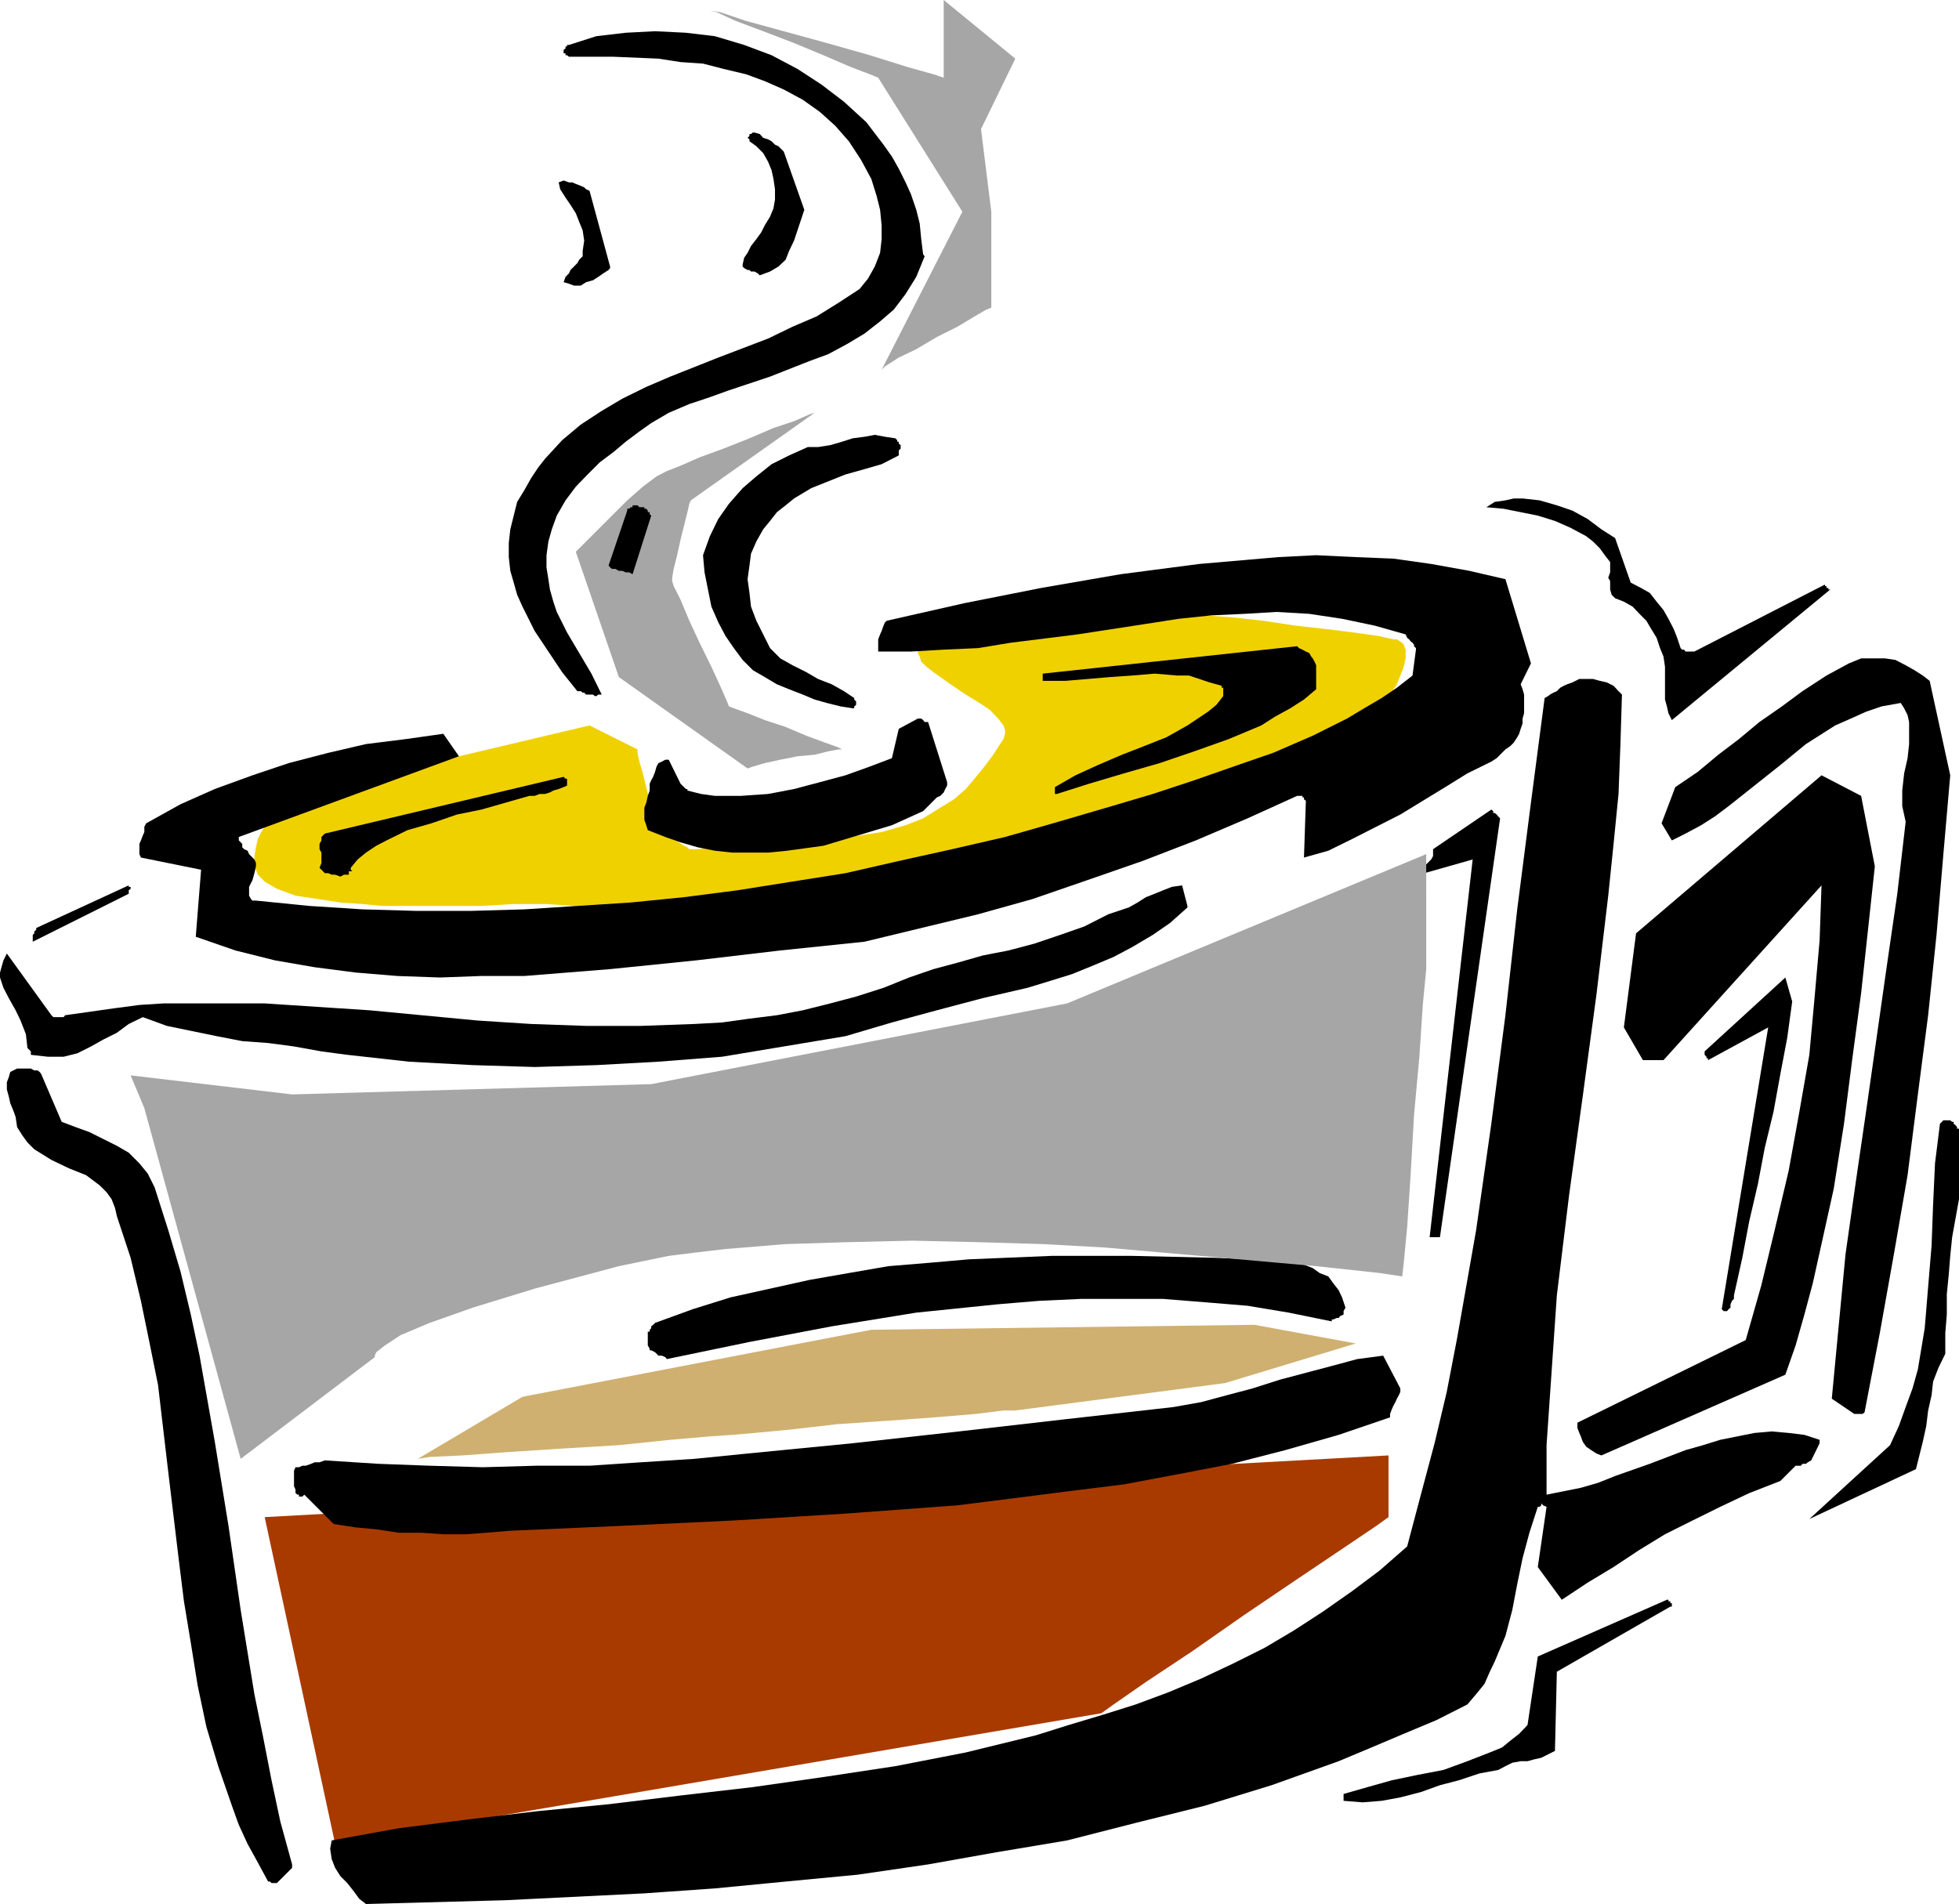
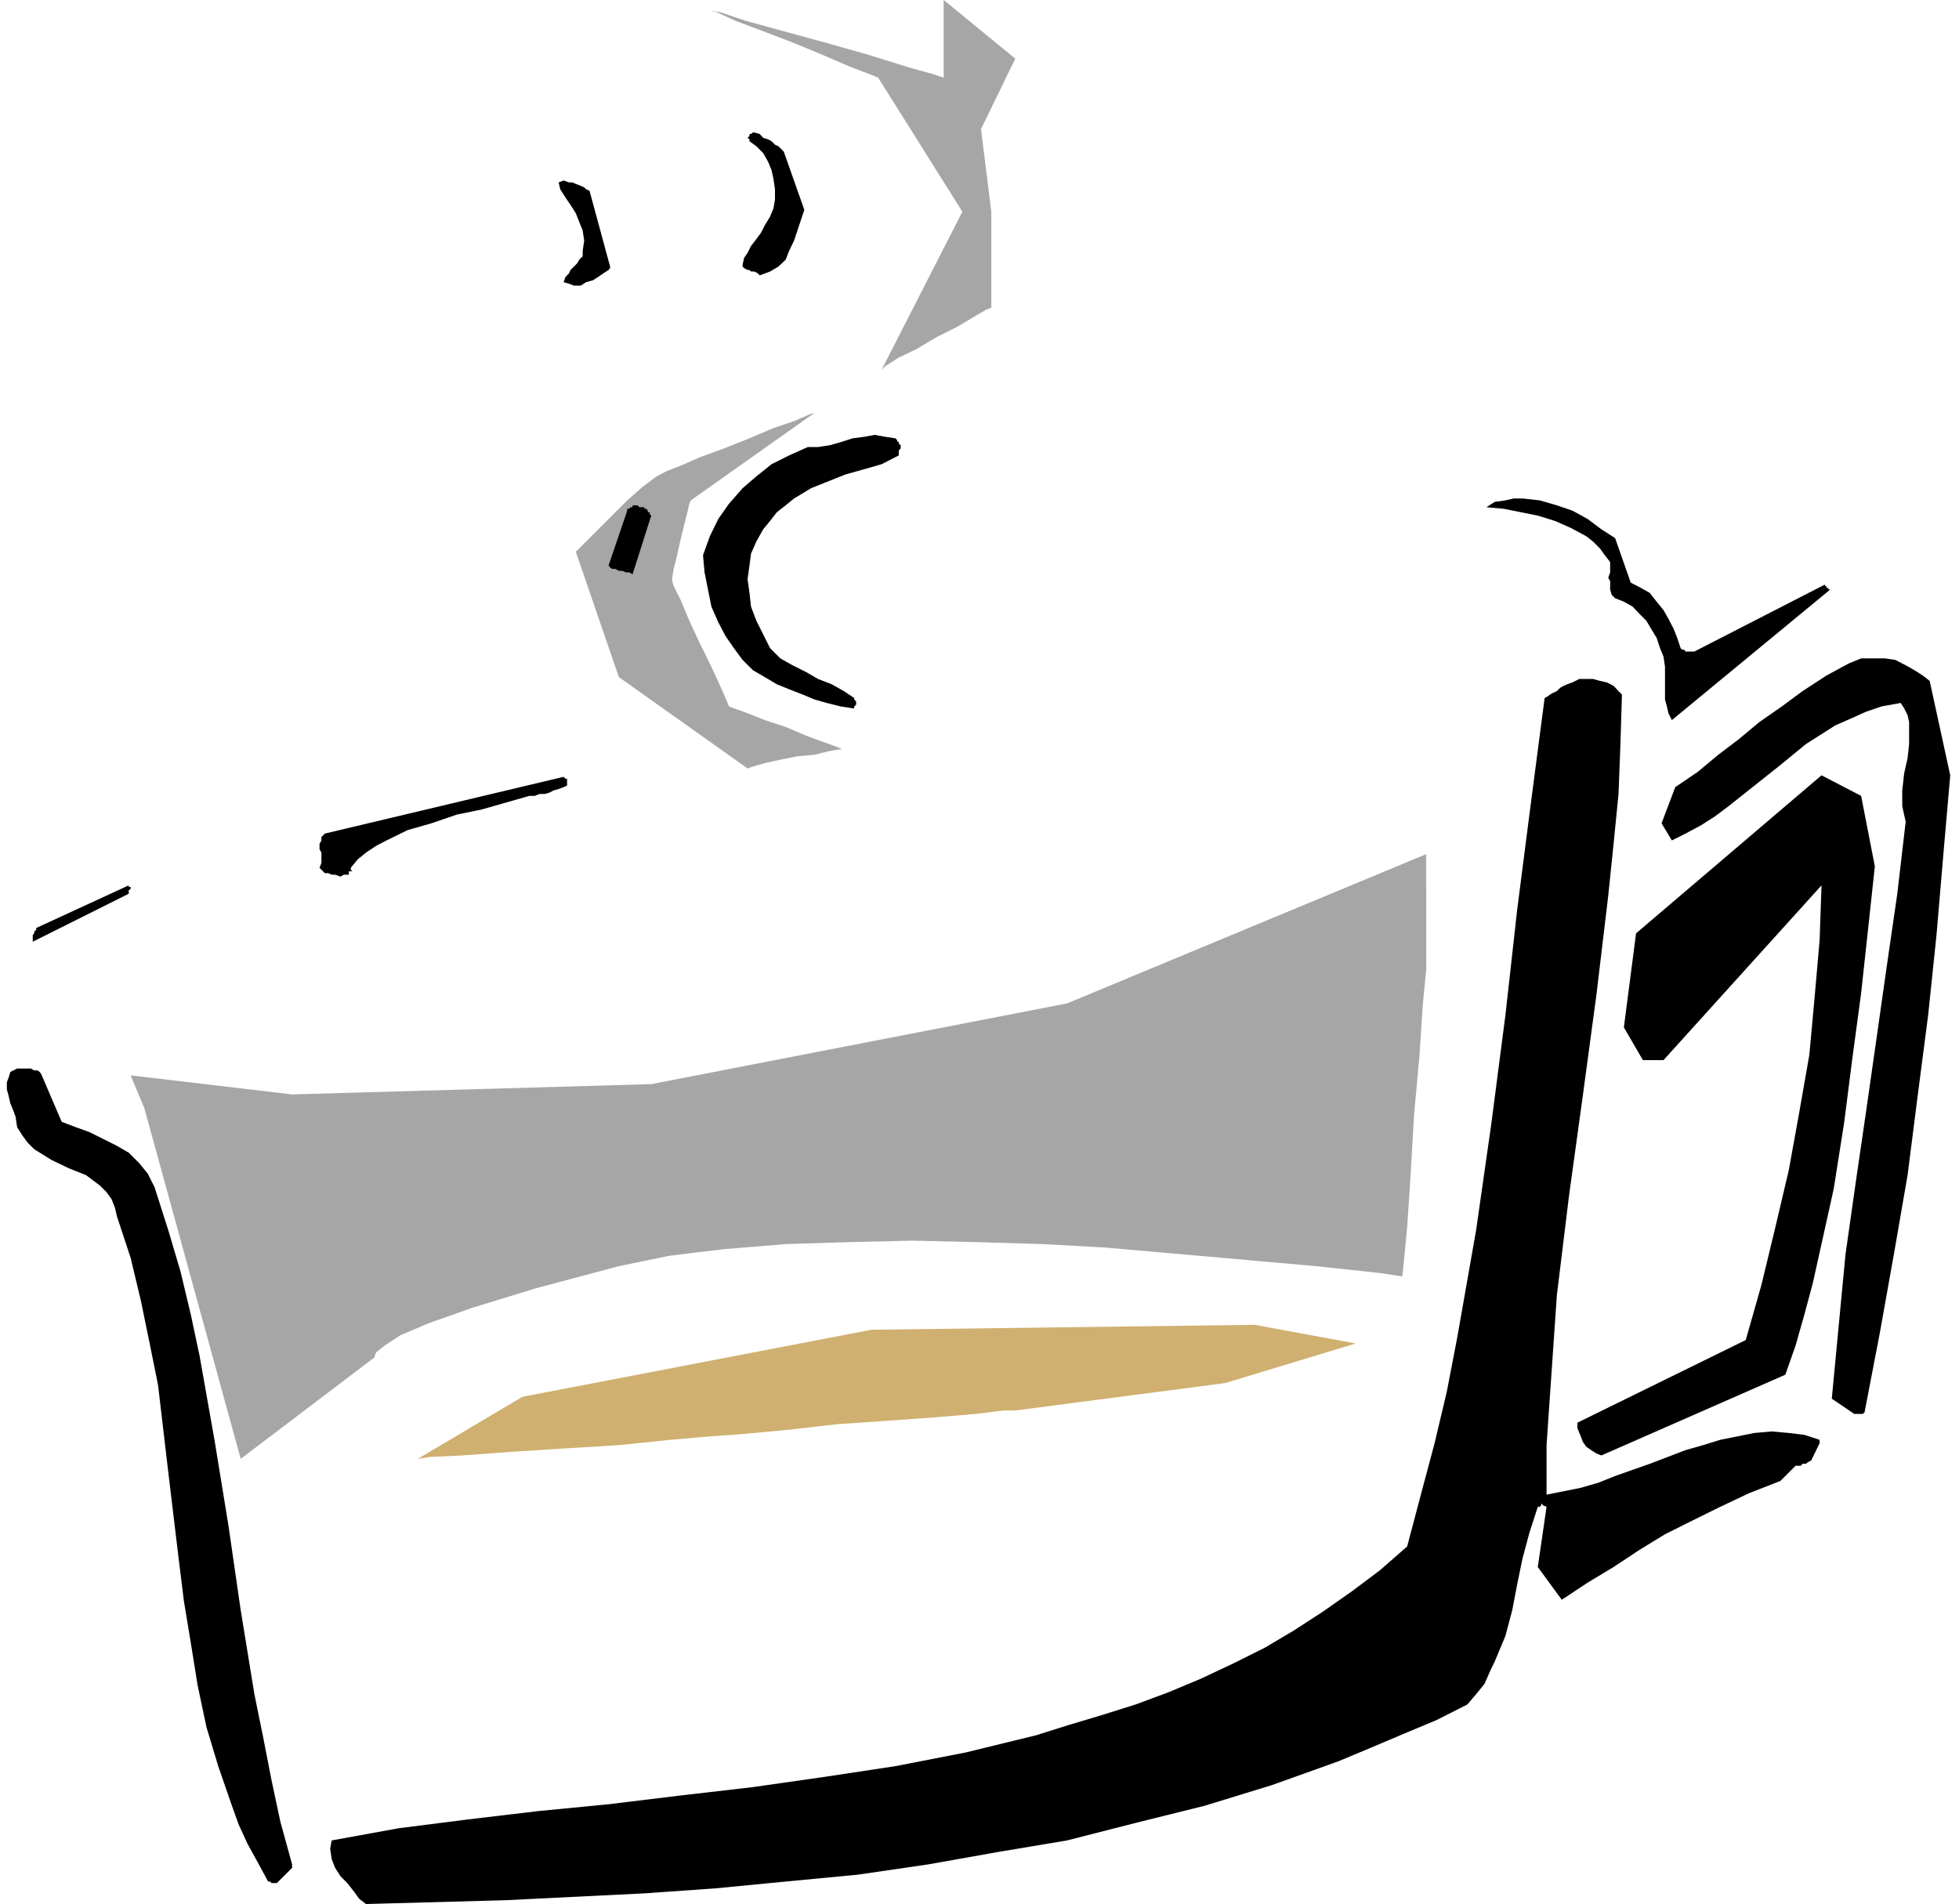
<svg xmlns="http://www.w3.org/2000/svg" height="480" viewBox="0 0 370.368 360" width="493.824">
  <path style="fill:#a6a6a6" d="m253.79 386.24-24.336-17.28-8.136-23.687.648-.648 1.296-1.296 2.304-2.304 2.592-2.592 2.88-2.88 2.952-2.592 2.592-1.944 1.944-1.008 2.592-1.008 3.6-1.584 4.536-1.656 4.896-1.944 4.536-1.944 3.888-1.296 2.952-1.296.936-.288-23.4 16.56-.288.648-.36 1.584-.648 2.592-.648 2.592-.648 2.952-.648 2.592-.288 1.656v.648l.288.936 1.296 2.592 1.656 3.96 1.944 4.176 2.232 4.536 1.656 3.6 1.296 2.952.36.936.936.36 2.592.936 3.24 1.296 3.96 1.296 3.888 1.656 3.528 1.296 2.592.936.648.36h-.648l-1.944.36-2.592.648-3.24.288-3.24.648-2.952.648-2.232.648z" transform="translate(-112.454 -240.945)" />
-   <path style="fill:#f0d100" d="m223.91 378.105-34.416 8.136-27 10.728v.288l-.648 1.008-.648 1.296-.36 1.584-.288 1.656v1.584l.288 1.008.36.936.648.648.648.648 2.304 1.368 3.528 1.296 4.248.648 4.248.648 4.176.288 3.6.36h18.864l6.12-.36h6.192l5.184.36h3.96l4.824.288 7.848-.288 10.008-1.008 10.44-.648 10.368-.936 8.784-1.008 5.832-.648 2.304-.36 2.952-.288 7.128-1.656 10.008-2.592 11.664-2.592 11.736-2.592 10.08-2.232 7.128-1.656 2.592-.648 1.296-1.008 2.952-2.232 4.536-3.6 4.896-3.888 4.824-4.248 4.608-3.24 2.88-2.592 1.296-.936v-.36l.648-.936.648-1.656.648-1.656.36-1.584v-1.656l-.36-.936-.288-.36-1.008-.648h-.648l-2.88-.648-4.608-.648-5.184-.648-5.832-.648-6.192-.936-5.832-.648-5.184-.36h-8.784l-6.192.648-7.128.648-7.776 1.008-6.84.648-6.12.648-4.248.648-1.296.288h-1.584l-1.656.36-1.296.288-.648.36-.288.288-.36.648v.648l.36.648.288 1.008 1.008.936 1.296 1.008 3.24 2.304 2.88 1.944 2.592 1.584 1.944 1.296 1.584 1.656 1.008 1.296.288.936v.648l-.288 1.008-.648.936-1.296 2.016-1.656 2.232-1.584 1.944-1.944 2.304-2.232 1.944-2.592 1.584-3.24 2.016-3.312 1.296-4.536 1.296-6.192.936-6.48.648-6.84.648-6.48.648h-5.184l-3.888.36h-1.296l-.36-.36-.648-.288-.936-.648-1.008-1.008-1.296-.648-.936-.936-.648-.36-.36-.288-.288-.648-.36-1.656-.648-2.304-.648-2.592-.648-2.592-.648-2.232-.36-1.656v-.648z" transform="translate(-112.454 -240.945)" />
  <path style="fill:#cfb070" d="m211.238 505.04 65.952-12.671 72.432-.936 19.152 3.528-24.696 7.488-39.672 5.184h-2.232l-5.184.648-7.776.648-9.072.648-9.432.648-8.784 1.008-6.84.648-4.176.36-4.248.288-7.488.648-9.72 1.008-10.728.648-10.08.648-8.784.648-6.192.288-2.232.36z" transform="translate(-112.454 -240.945)" />
-   <path style="fill:#a83a00" d="m162.494 527.793 13.32 61.776 144.864-24.696 2.304-1.656 6.12-4.248 8.784-5.832 9.792-6.84 10.008-6.768 8.784-5.904 6.192-4.176 2.304-1.656v-11.664z" transform="translate(-112.454 -240.945)" />
-   <path style="fill:#000" d="M482.822 467.673v-13.32h-.36v-.288l-.288-.36-.36-.288v-.36h-.288l-.36-.288h-1.296l-.288.288-.36.36-.936 7.488-.36 7.776-.288 7.776-.648 7.776-.648 7.848-1.296 7.776-1.008 3.6-1.296 3.528-1.296 3.6-1.656 3.6-15.264 13.968 20.16-9.432.648-2.592.648-2.592.648-2.952.36-2.952.648-2.88.288-2.592 1.008-2.592 1.296-2.664v-3.888l.288-3.528V485.6l.36-3.6.288-3.6.36-3.528.648-3.6z" transform="translate(-112.454 -240.945)" />
  <path style="fill:#000" d="m481.166 387.537-3.888-17.856-1.296-1.008-1.584-1.008-1.656-.936-1.944-1.008-1.944-.288h-4.536l-2.304.936-4.248 2.304-4.536 2.952-3.888 2.88-4.248 2.952-3.888 3.24-3.888 2.952-3.888 3.24-4.248 2.88-2.592 6.84 1.944 3.24 2.592-1.296 2.952-1.584 2.592-1.656 2.592-1.944 4.896-3.888 4.896-3.888 4.824-3.96 5.544-3.528 2.952-1.296 2.88-1.296 2.952-1.008 3.6-.648.648 1.008.648 1.296.288 1.296v4.176l-.288 2.664-.648 2.88-.36 3.24v2.952l.648 2.952-1.584 13.608-2.016 13.896-1.944 13.68-1.944 13.608-1.944 13.32-1.944 13.68-1.296 13.608-1.296 13.68 4.248 2.88h1.584l.36-.288 2.88-14.976 2.664-14.904 2.592-14.976 1.944-15.264 1.944-14.976 1.584-15.192 1.296-15.264z" transform="translate(-112.454 -240.945)" />
  <path style="fill:#000" d="m466.91 404.745-2.592-13.32-7.488-3.888-35.064 29.88-2.304 17.784 3.6 6.192h3.888l29.88-33.048-.36 10.368-.936 10.656-1.008 11.016-1.944 11.088-1.944 10.728-2.592 11.016-2.592 10.728-2.952 10.368-31.824 15.624v1.008l.36.936.288.648.36 1.008.648.936.936.648 1.008.648.936.36 34.776-15.264 1.944-5.544 1.656-5.832 1.584-5.904 1.296-5.832 2.664-12.024 1.944-12.312 1.584-12.384 1.656-12.312 1.296-11.952zm-8.784-52.632h-.36v-.36h-.288v-.288l-24.696 12.672h-1.656l-.288-.36h-.36l-.288-.288-.648-1.944-.648-1.656-1.008-1.944-.936-1.656-1.296-1.584-1.296-1.656-1.656-.936-1.944-1.008-2.952-8.424-2.592-1.656-2.592-1.944-2.88-1.584-2.952-1.008-3.24-.936-3.24-.36h-1.656l-1.584.36-2.016.288-1.584 1.008 3.24.288 3.24.648 3.24.648 3.24 1.008 2.952 1.296 2.952 1.584 1.296 1.008 1.296 1.296.936 1.296 1.008 1.296v1.944l-.36 1.008.36.648v1.584l.288 1.008.648.648 1.656.648 1.656.936 1.296 1.368 1.296 1.296.936 1.584 1.008 1.656.648 1.944.648 1.584.288 1.944v6.192l.36 1.296.288 1.296.648 1.296 29.952-24.696h-.36v-.288z" transform="translate(-112.454 -240.945)" />
  <path style="fill:#000" d="m456.47 513.177-2.88-.936-2.952-.36-3.24-.288-3.24.288-3.24.648-3.24.648-3.24 1.008-3.312.936-6.768 2.592-6.552 2.304-3.24 1.296-3.24.936-3.24.648-3.24.648v-9.36l.648-9.432.648-9.432.648-9.432 2.304-18.864 2.592-18.792 2.592-19.224 2.232-18.72 1.008-9.792.936-9.432.36-9.432.288-9.36-.648-.648-.936-1.008-1.296-.648-1.296-.288-1.296-.36h-2.592l-1.296.648-1.008.36-.648.288-.648.36-.648.648-.648.288-.648.36-.36.288-.648.36-2.592 19.8-2.592 20.16-2.232 20.016-2.664 20.52-2.88 20.16-3.6 20.448-1.944 10.08-2.304 9.72-2.592 9.72-2.592 9.792-5.184 4.536-5.184 3.888-5.544 3.888-5.544 3.6-5.472 3.24-5.904 2.952-6.12 2.88-6.192 2.592-6.192 2.304-6.192 1.944-6.48 1.944-6.192 1.944-13.248 3.24-13.32 2.592-13.32 2.016-13.608 1.944-13.68 1.584-13.608 1.656-13.32 1.296-13.32 1.584-13.032 1.656-12.672 2.304-.288 1.584.288 1.944.648 1.656 1.008 1.584 1.296 1.296 1.296 1.656.936 1.296 1.296 1.008 26.352-.72 26.28-1.296 13.32-.936 13.392-1.296 13.608-1.296 13.32-1.944 12.96-2.304 13.32-2.232 12.96-3.312 13.032-3.24 12.672-3.888 12.672-4.536 6.192-2.592 6.12-2.592 6.192-2.592 5.832-2.952 1.656-1.944 1.584-1.944 1.008-2.304.936-1.944 2.016-4.824 1.296-4.896.936-4.896 1.008-4.896 1.296-4.824 1.584-4.896h.36l.288-.288v-.36l.36.36.648.288-1.656 11.376 4.536 6.192 4.896-3.24 4.896-2.952 4.896-3.24 4.824-2.952 5.184-2.592 5.256-2.592 5.472-2.592 5.904-2.304 2.88-2.88h1.008l.288-.36h.648l.36-.288.648-.36 1.584-3.24v-.648z" transform="translate(-112.454 -240.945)" />
-   <path style="fill:#000" d="m451.286 430.305-1.296-4.536-15.264 13.968v.648l.36.36v.288h.288v.36l11.376-6.192-8.784 53.28.36.36h.648l.288-.36.36-.288v-.648l.288-.648.36-.36v-.648l1.584-7.128 1.296-6.84 1.656-7.128 1.296-6.84 1.656-6.84 1.296-7.128 1.296-6.84zm-23.04 113.4h-.36v-.288h-.288l-24.408 10.728-1.944 12.96-1.584 1.656-1.656 1.296-1.584 1.296-2.304.936-4.248 1.656-4.536 1.656-4.896.936-4.824 1.008-4.608 1.296-4.536 1.296v1.296l3.6.288 3.6-.288 3.528-.648 3.888-1.008 3.6-1.296 3.6-.936 3.888-1.296 3.528-.648 1.368-.72 1.296-.648 1.584-.288h1.296l1.296-.36 1.296-.288 1.296-.648 1.296-.648.36-14.976 21.456-12.312h.288v-.648h-.288zm-26.352-177.336-4.824-15.912-6.84-1.584-7.2-1.296-7.128-1.008-7.128-.288-7.488-.36-7.128.36-7.488.648-7.488.648-14.904 1.944-14.976 2.592-14.544 2.88-14.616 3.312-.36.288-.288.648-.36 1.008-.288.648-.36.936v2.304h6.192l6.192-.36 6.48-.288 6.12-1.008 12.672-1.584 12.672-1.944 6.48-1.008 6.192-.648 6.192-.288 6.12-.36 6.192.36 6.192.936 6.192 1.296 5.832 1.656.288.648.36.288.288.36.36.288.288.36v.288l.36.36v.288l-.648 4.896-2.952 2.304-2.88 1.944-3.312 1.944-3.24 1.944-6.48 3.24-7.488 3.24-7.488 2.592-7.416 2.592-7.848 2.592-7.776 2.304-10.08 2.952-10.08 2.88-10.008 2.304-10.08 2.232-10.08 2.304-10.008 1.584-10.44 1.656-10.08 1.296-10.08 1.008-10.08.648-10.008.648-10.08.288h-10.44l-10.08-.288-10.08-.648-10.08-1.008h-.648l-.288-.288-.36-.648v-1.656l.648-1.296.36-1.296.288-1.296v-.648l-.288-.648-.36-.36-.648-.648-.288-.648-.648-.288-.36-.36v-.648l-.288-.288-.36-.36v-.649l41.616-15.264-2.952-4.248-7.128 1.008-7.488.936-7.128 1.656-7.488 1.944-6.84 2.304-7.128 2.592-6.48 2.88-6.48 3.6-.36.648v1.008l-.288.648-.36.936-.288.648v1.944l.288.648 11.376 2.304-1.008 12.672 7.488 2.592 7.488 1.872 7.488 1.296 7.776 1.008 7.848.648 8.064.288 7.848-.288h8.136l16.2-1.296 16.272-1.656 15.912-1.872L275.894 419l10.728-2.592 10.728-2.592 10.296-2.88 10.44-3.6 10.368-3.6 10.08-3.888 9.792-4.176 9.36-4.248h1.008v.288h.288v.36l.36.288-.36 10.728 4.608-1.296 4.536-2.232 4.536-2.304 4.536-2.304 4.248-2.592 4.248-2.592 4.176-2.592 4.536-2.232 1.008-.648 1.008-1.008.648-.648.936-.648.648-.648.648-1.008.36-.648.288-.936.36-1.008v-.936l.288-1.008v-3.527l-.288-1.008-.36-.936zm-5.832 29.304-.36-.36-.288-.36-.36-.288h-.288v-.36l-.36-.288-11.016 7.488v1.296l-.36.648-.288.288-.648.648-.36.36v1.296l9.144-2.592-8.136 71.424h1.944zm-18.864 107.784-3.24-6.192-4.896.648-4.824 1.296-4.896 1.296-4.896 1.296-5.184 1.656-4.896 1.296-4.824 1.296-5.256.936-20.448 2.304-20.088 2.304-20.088 2.232-19.872 1.944-10.08 1.008-10.08.648-9.72.648h-10.08l-10.08.288-10.08-.288-9.72-.36-10.08-.648-1.008.36h-.936l-.648.288-1.008.36h-.648l-.648.288h-.648l-.288.648v2.951l.288.648v.648l.36.288h.288v.36h.648l.36-.36 5.544 5.544 4.176.648 3.888.36 4.248.648h4.248l4.176.288h4.248l3.888-.288 4.248-.36 21.096-.936 21.168-1.008 21.096-1.296 21.456-1.584 10.296-1.296 10.728-1.368 10.44-1.296 10.368-1.944 10.08-1.944 10.08-2.592 10.08-2.88 9.72-3.312v-.648l.36-.936.288-.648.36-.648.288-.648.36-.648.288-.648zm-10.368-15.264-.648-1.944-.648-1.368-1.008-1.296-.936-1.296-1.656-.648-1.296-.936-1.656-.648-1.584-.648-15.264-.648-15.624-.36h-15.264l-15.552.648-7.416.648-7.848.648-7.488 1.296-7.416 1.296-7.488 1.656-7.488 1.656-7.128 2.232-7.128 2.592-.36.36-.36.288v.36l-.288.288v.36h-.36v2.591l.36.648v.288h.288l.72.36.288.288.36.36h.648l.648.288.288.36 15.624-3.24 15.552-2.952 15.984-2.592 15.48-1.584 7.776-.648 7.848-.36h15.552l8.136.648 7.848.648 7.776 1.296 8.136 1.656v-.36h.288l.648-.288h.36l.288-.36.648-.288v-.648z" transform="translate(-112.454 -240.945)" />
-   <path style="fill:#000" d="M361.286 370.617v-3.888l-.288-.648-.36-.648-.288-.36-.36-.648-.648-.288-.648-.36-.648-.288-.36-.36-48.096 5.184v1.367h4.248l4.248-.36 4.248-.36 4.176-.288 4.248-.36 4.248.36h2.232l1.944.648 1.944.648 2.304.648v.36h.288v1.584l-1.296 1.656-1.584 1.296-1.944 1.296-1.944 1.296-3.96 2.232-4.176 1.656-4.248 1.656-4.536 1.944-4.248 1.944-3.888 2.232v1.296h.36l6.12-1.944 6.552-1.944 6.768-1.944 6.552-2.232 6.48-2.304 6.192-2.592 2.592-1.656 2.88-1.584 2.592-1.656 2.304-1.944v-.647zm-24.336 41.616-1.008-3.888-1.944.288-1.656.648-1.584.648-1.656.648-1.584 1.008-1.656.936-1.944.648-1.944.648-4.536 2.304-4.536 1.584-4.896 1.656-4.896 1.296-4.824.936-4.536 1.296-4.824 1.296-4.608 1.584-4.824 1.944-5.184 1.656-4.896 1.296-5.184 1.296-4.896.936-5.184.648-5.184.72-5.256.288-10.08.36h-10.368l-10.368-.36-10.08-.648-20.52-1.944-19.8-1.296h-19.152l-4.536.288-4.896.648-4.536.648-4.608.648-.288.36h-1.944l-.36-.36-8.424-11.664-.648 1.296-.288 1.008-.36 1.296v.936l.648 1.944 1.008 1.944 1.296 2.304.936 1.944 1.008 2.592.288 2.592.36.36.288.288v.648l3.24.36h2.952l2.592-.648 2.592-1.296 2.304-1.296 2.592-1.296 2.232-1.656 2.664-1.296 4.536 1.656 4.536.936 4.896 1.008 4.824.936 4.896.36 4.896.648 5.184.936 4.896.648 11.664 1.296 12.024.648 11.736.36 11.664-.36 11.736-.648 12.024-.936 11.664-1.944 11.664-1.944 8.784-2.592 8.496-2.304 8.712-2.304 8.424-1.944 4.248-1.296 4.176-1.296 3.888-1.584 3.96-1.656 3.528-1.872 3.888-2.304 3.24-2.232 3.312-2.952v-.288zm-45.432-23.4-3.6-11.376h-.648l-.288-.36-.36-.288h-.648l-3.6 1.944-1.296 5.544-4.176 1.584-4.608 1.656-4.824 1.296-4.896 1.296-4.896.936-5.184.36h-4.896l-2.592-.36-2.592-.648v-.288h-.288l-.36-.36-.288-.288-.36-.36-2.232-4.536h-.648l-.648.36-.648.288-.36.648-.288 1.008-.36.936-.36.648-.288.648v1.296l-.36 1.008-.288 1.296-.36.936v2.303l.36 1.008.288.936 3.312 1.296 2.88 1.008 3.24.936 3.24.648 3.312.36h6.768l3.6-.36 6.84-.936 6.48-1.944 6.48-1.944 5.904-2.664.648-.648.648-.648.648-.648.648-.648.648-.288.648-.648.288-.648.36-.648v-.647zm-4.536-99.793-.36-2.88-.288-2.951-.648-2.592-1.008-2.952-1.008-2.232-1.296-2.592-1.296-2.304-1.584-2.232-3.24-4.248-4.248-3.888-4.248-3.24-4.536-2.952-4.896-2.592-5.184-1.944-5.544-1.656-5.472-.648-5.832-.288-5.544.288-5.544.648-5.184 1.656h-.36v.288h-.288v.36l-.36.288v.648h.36v.36h.288l.36.288h8.424l8.496.36 4.176.648 4.248.288 3.888 1.008 4.248 1.008 3.528 1.296 3.6 1.584 3.6 1.944 3.24 2.304 2.88 2.592 2.592 2.952 2.304 3.528 1.944 3.6 1.008 3.24.648 2.592.288 2.952v2.592l-.288 2.592-1.008 2.592-1.296 2.304-1.584 1.944-3.96 2.592-4.176 2.592-4.536 1.944-4.608 2.232-9.432 3.6-9.072 3.6-4.536 1.944-4.536 2.232-3.888 2.304-3.96 2.592-3.528 2.952-3.24 3.528-1.296 1.656-1.296 1.944-1.296 2.304-1.368 2.232-.648 2.592-.648 2.592-.288 2.592v2.664l.288 2.592.648 2.232.648 2.304 1.008 2.232 2.304 4.608 2.592 3.888 2.592 3.888 2.88 3.6h.648l.36.288h.288l.36.36h1.296l.36.288h.288l.36-.288h.648l-1.944-3.96-2.304-3.888-2.304-3.888-1.944-3.888-.648-1.944-.648-2.304-.288-1.944-.36-2.232v-2.304l.36-2.592.648-2.304.936-2.592 1.656-2.88 1.944-2.592 2.232-2.304 2.304-2.304 2.592-1.944 2.304-1.944 2.592-1.944 2.232-1.584 3.312-1.944 3.888-1.656 3.888-1.296 3.6-1.296 7.776-2.592 7.488-2.952 3.528-1.296 3.6-1.944 3.24-1.944 2.952-2.304 2.592-2.232 2.232-2.952 2.016-3.24 1.584-3.888-.288-.36z" transform="translate(-112.454 -240.945)" />
  <path style="fill:#000" d="M282.734 325.76v-.647l-.36-.288v-.36h-.288v-.288l-.36-.36-1.944-.288-1.944-.36-1.944.36-2.232.288-2.016.648-2.232.648-2.304.36h-1.944l-3.528 1.584-3.312 1.656-2.88 2.304-2.592 2.232-2.592 2.952-2.016 2.88-1.584 3.24-1.296 3.6.288 3.24.648 3.24.648 3.24 1.296 2.952 1.368 2.592 1.584 2.304 1.656 2.232 1.944 1.944 2.232 1.296 2.304 1.368 2.304.936 2.592 1.008 2.232.936 2.304.648 2.592.648 2.304.36h.288v-.36l.36-.288v-.648l-.36-.36v-.288l-1.944-1.296-2.304-1.296-2.592-1.008-2.232-1.296-2.592-1.296-2.304-1.296-1.008-1.008-.936-.936-.648-1.296-.648-1.296-1.296-2.592-1.008-2.664-.288-2.592-.36-2.592.36-2.592.288-2.232 1.008-2.304 1.296-2.304 1.296-1.584 1.296-1.656 1.656-1.296 1.584-1.296 3.24-1.944 3.24-1.296 3.24-1.296 3.6-1.008 3.24-.936 3.24-1.656v-.937zm-18.216-45.143L260.63 269.6l-.648-.648-.36-.36-.648-.288-.648-.648-.648-.36-.936-.288-.648-.72-1.008-.288h-.288l-.36.288h-.288v.36l-.36.36.36.288v.36l1.296.936 1.296 1.296.936 1.656.648 1.584.36 1.656.288 1.944v1.944l-.288 1.656-.648 1.584-1.008 1.656-.648 1.296-.936 1.296-1.008 1.296-.648 1.296-.648.936-.288 1.296v.36l.288.288.648.36h.36l.288.288h.648l.648.36.36.36 1.944-.72 1.584-.936 1.368-1.296.648-1.656.936-1.944.648-1.944.648-1.944zm-28.944 57.816-.288-.288v-.36h-.36v-.288l-.288-.36h-.36v-.288h-.936l-.36-.36h-.936v.36h-.36l-.288.288h-.36v.36l-3.528 10.368.288.36.36.288h.648l.648.36h.648l.648.288h.648l.648.36zm-7.776-47.088-3.888-14.328-.648-.288-.36-.36-.648-.288-.936-.36-.648-.288h-.648l-1.008-.36-.936.36.288 1.296 1.008 1.584.936 1.368 1.008 1.584.648 1.656.648 1.584.288 1.944-.288 1.944v1.008l-.648.648-.36.648-.648.648-.648.648-.288.648-.648.648-.36 1.008 1.008.288.936.36h1.296l1.008-.648 1.296-.36 1.008-.648.936-.648 1.008-.648.288-.36v-.288zm-8.136 97.128v-.288h-.288l-.36-.36-45.144 10.728-.648.648v.648l-.36.648v1.008l.36.648v1.944l-.36.936.36.36.648.648h.648l.648.288h.648l1.008.36.648-.36h.936v-.649h.648l-.288-.288v-.36l1.296-1.584 1.584-1.296 1.944-1.296 1.944-1.008 3.96-1.944 4.536-1.296 4.824-1.656 4.608-.936 4.536-1.296 4.536-1.296h1.008l.936-.36h1.008l.936-.288.648-.36 1.008-.288.936-.36.648-.288v-1.008zm-51.984 204.984-2.232-8.136-1.656-7.776-1.584-8.136-1.656-8.136-2.592-15.912-2.304-15.912-2.592-15.912-2.88-16.272-1.656-7.776-1.944-8.136-2.304-7.776-2.592-8.136-1.296-2.592-1.584-1.944-2.016-2.016-2.232-1.296-2.592-1.296-2.592-1.296-2.592-.936-2.664-1.008-3.888-9.072-.288-.36-.36-.288h-.648l-.648-.36h-2.592l-1.296.648-.288 1.008-.36.936v1.368l.36 1.296.288 1.296.648 1.584.36 1.008.288 1.944 1.008 1.584.936 1.296 1.296 1.296 3.24 2.016 3.312 1.584 3.24 1.296 2.592 1.944 1.296 1.296.936 1.296.648 1.656.36 1.584 2.592 7.848 1.944 8.136 1.656 8.064 1.584 7.848 1.944 16.56 1.944 16.2 1.008 8.136 1.296 7.848 1.296 8.064 1.656 7.848 2.232 7.416 2.592 7.488 1.296 3.6 1.656 3.6 1.944 3.528 1.944 3.6h.36l.288.288h1.008l2.88-2.88v-.648zM137.15 408.993v-.36h-.36v-.288l-17.496 8.064v.36l-.36.288v.36l-.288.288V419l18.144-9.072v-.648z" transform="translate(-112.454 -240.945)" />
  <path style="fill:#a6a6a6" d="m139.742 450.465 18.216 66.312 25.344-19.224v-.288l.288-.648 1.656-1.296 2.952-1.944 5.472-2.304 8.136-2.88 11.736-3.6 15.912-4.248 4.536-.936 4.896-1.008 5.184-.648 5.544-.648 11.376-.936 11.664-.36 12.312-.288 12.384.288 12.24.36 11.736.648 22.104 1.944 17.856 1.584 12.024 1.296 4.248.648.288-2.592.648-6.768.648-9.792.648-11.376 1.008-11.016.648-9.792.648-6.768V402.44l-67.896 28.224-78.624 15.264-67.896 1.944-30.528-3.6zm139.392-139.608 15.264-29.88-15.912-25.344-1.584-.648-3.6-1.368-5.184-2.232-5.544-2.304-5.832-2.232-5.184-1.944-3.6-1.656-1.296-.288 1.944.288 4.896 1.656 7.128 1.944 8.136 2.232 8.136 2.304 7.128 2.232 4.896 1.368 1.944.648v-14.688l13.536 11.088-6.48 13.32 1.944 15.624v18.144l-.936.36-2.232 1.296-3.24 1.944-3.888 1.944-3.888 2.304-3.312 1.584-2.592 1.656z" transform="translate(-112.454 -240.945)" />
</svg>